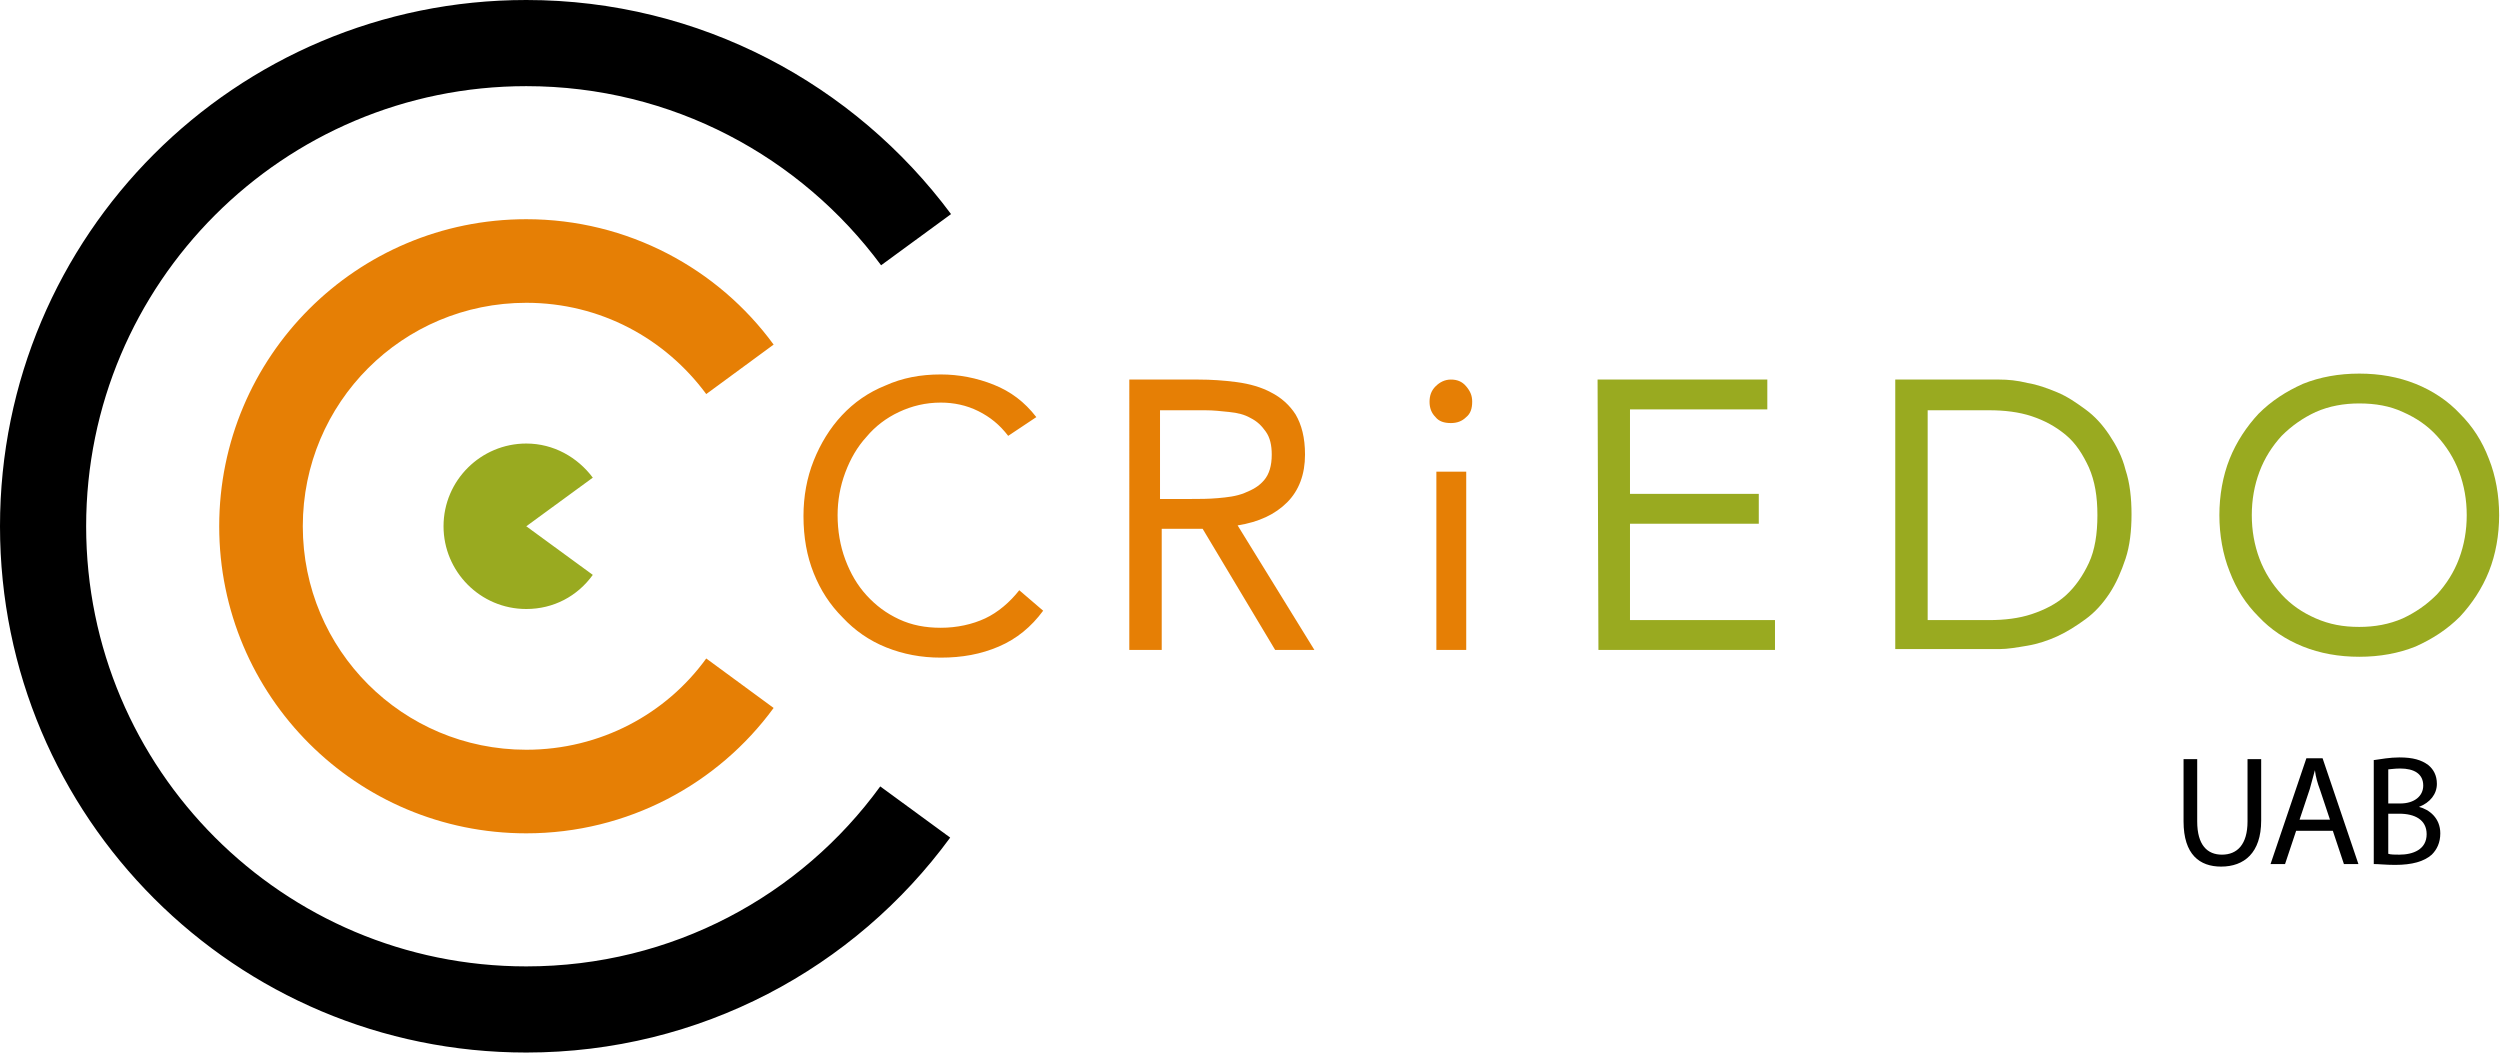
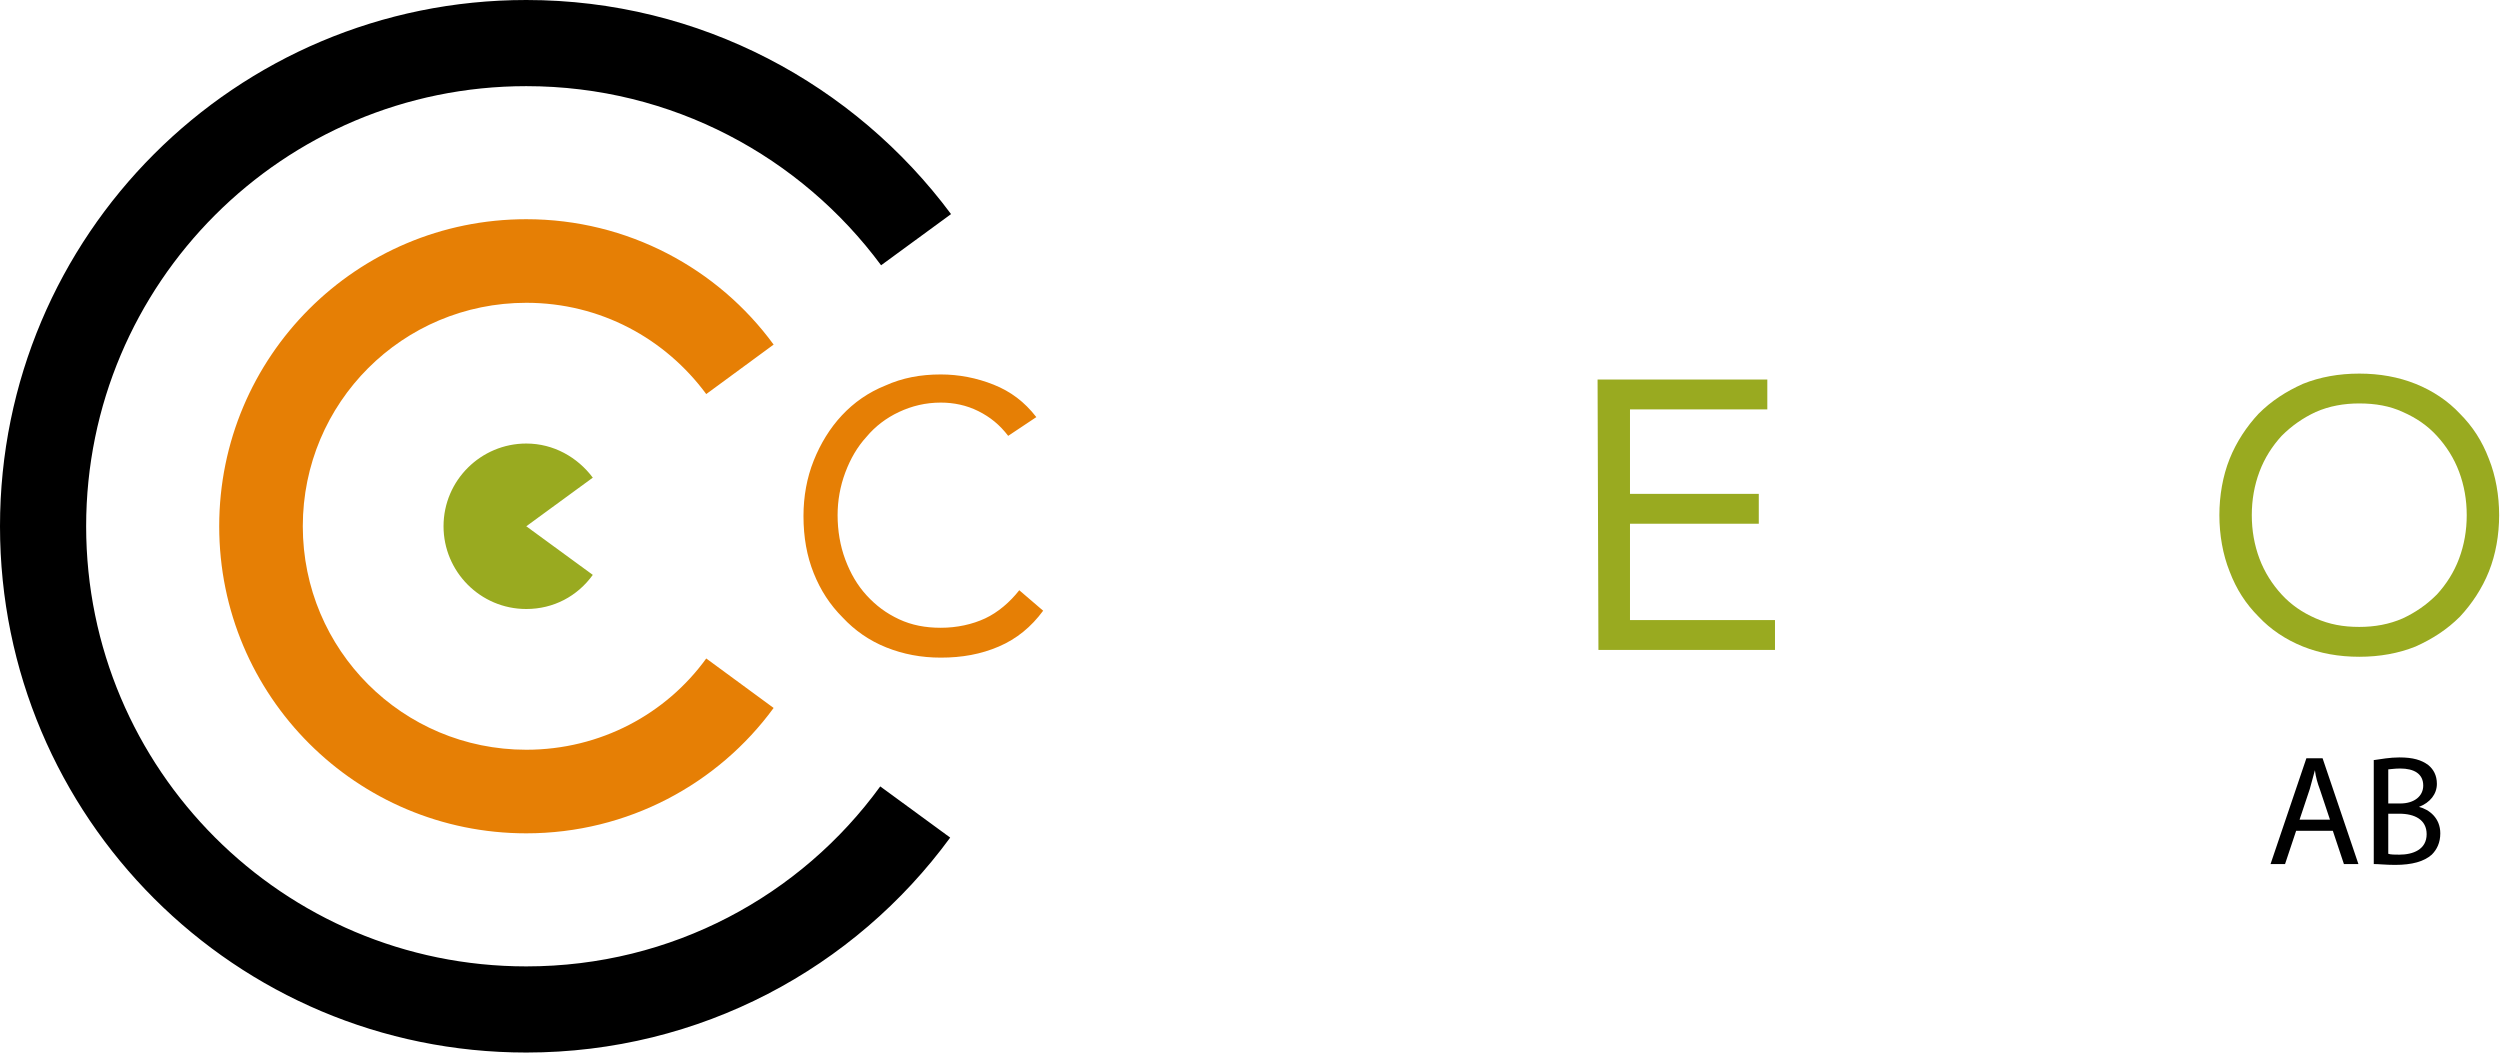
<svg xmlns="http://www.w3.org/2000/svg" version="1.1" id="Capa_1" x="0px" y="0px" viewBox="0 0 293.1 123.4" style="enable-background:new 0 0 293.1 123.4;" xml:space="preserve">
  <style type="text/css">
	.st0{fill:#E67F05;}
	.st1{fill:#99AA20;}
	.st2{enable-background:new    ;}
</style>
  <g>
    <path d="M61.7,113.3c-28.5,0-51.6-23.1-51.6-51.6c0-28.5,23.1-51.6,51.6-51.6c17.1,0,32.2,8.3,41.6,21l8.2-6   C100.2,9.9,82.1,0,61.7,0C27.6,0,0,27.6,0,61.7s27.6,61.7,61.7,61.7c20.4,0,38.5-9.9,49.7-25.2l-8.2-6   C93.9,105,78.8,113.3,61.7,113.3z" />
    <path class="st0" d="M61.7,87.9c-14.5,0-26.2-11.7-26.2-26.2c0-14.5,11.7-26.2,26.2-26.2c8.7,0,16.3,4.2,21.1,10.7l7.9-5.8   c-6.5-8.9-17.1-14.7-29-14.7c-19.9,0-36,16.1-36,36s16.1,36,36,36c11.9,0,22.5-5.8,29-14.7l-7.9-5.8C78.1,83.7,70.4,87.9,61.7,87.9   z" />
    <path class="st1" d="M69.5,56c-1.8-2.4-4.6-4-7.8-4c-5.3,0-9.7,4.3-9.7,9.7c0,5.3,4.3,9.7,9.7,9.7c3.2,0,6-1.5,7.8-4l-7.8-5.7   L69.5,56z" />
  </g>
  <g class="st2">
-     <path d="M257.6,89v7.3c0,2.8,1.2,3.9,2.9,3.9c1.8,0,3-1.2,3-3.9V89h1.6v7.2c0,3.8-2,5.4-4.7,5.4c-2.5,0-4.4-1.4-4.4-5.3V89H257.6z" />
    <path d="M269.2,97.4l-1.3,3.9h-1.7l4.2-12.4h1.9l4.2,12.4h-1.7l-1.3-3.9H269.2z M273.2,96.2l-1.2-3.6c-0.3-0.8-0.5-1.5-0.6-2.3h0   c-0.2,0.7-0.4,1.5-0.6,2.2l-1.2,3.6H273.2z" />
    <path d="M278.4,89.1c0.7-0.1,1.8-0.3,2.9-0.3c1.6,0,2.6,0.3,3.4,0.9c0.6,0.5,1,1.2,1,2.2c0,1.2-0.8,2.2-2.1,2.7v0   c1.2,0.3,2.5,1.3,2.5,3.1c0,1.1-0.4,1.9-1,2.5c-0.9,0.8-2.3,1.2-4.3,1.2c-1.1,0-1.9-0.1-2.5-0.1V89.1z M280,94.2h1.4   c1.7,0,2.7-0.9,2.7-2.1c0-1.4-1.1-2-2.7-2c-0.7,0-1.2,0.1-1.4,0.1V94.2z M280,100.1c0.3,0.1,0.8,0.1,1.3,0.1c1.6,0,3.2-0.6,3.2-2.4   c0-1.7-1.4-2.4-3.2-2.4H280V100.1z" />
  </g>
  <g>
    <g>
      <path class="st0" d="M118.2,51.1c-1-1.3-2.1-2.2-3.5-2.9s-2.9-1-4.4-1c-1.8,0-3.4,0.4-4.9,1.1c-1.5,0.7-2.8,1.7-3.8,2.9    c-1.1,1.2-1.9,2.6-2.5,4.2c-0.6,1.6-0.9,3.3-0.9,5c0,1.8,0.3,3.6,0.9,5.2c0.6,1.6,1.4,3,2.5,4.2s2.3,2.1,3.8,2.8    c1.5,0.7,3.1,1,4.9,1c1.9,0,3.7-0.4,5.2-1.1s2.9-1.9,4-3.3l2.8,2.4c-1.4,1.9-3.1,3.3-5.2,4.2s-4.3,1.3-6.8,1.3    c-2.3,0-4.4-0.4-6.4-1.2s-3.7-2-5.1-3.5c-1.5-1.5-2.6-3.2-3.4-5.2c-0.8-2-1.2-4.2-1.2-6.7c0-2.3,0.4-4.5,1.2-6.5    c0.8-2,1.9-3.8,3.3-5.3c1.4-1.5,3.1-2.7,5.1-3.5c2-0.9,4.1-1.3,6.5-1.3c2.1,0,4.2,0.4,6.2,1.2c2,0.8,3.6,2,5,3.8L118.2,51.1z" />
-       <path class="st0" d="M132.4,44.5h8.1c1.5,0,3,0.1,4.5,0.3s2.9,0.6,4,1.2c1.2,0.6,2.2,1.5,2.9,2.6c0.7,1.2,1.1,2.7,1.1,4.7    c0,2.3-0.7,4.2-2.1,5.6s-3.3,2.3-5.8,2.7l9,14.6h-4.6L141,62h-4.8v14.2h-3.8V44.5z M136.2,58.5h3.4c1,0,2.1,0,3.2-0.1    s2.1-0.2,3.1-0.6s1.7-0.8,2.3-1.5c0.6-0.7,0.9-1.7,0.9-3c0-1.1-0.2-2-0.7-2.7s-1-1.2-1.8-1.6c-0.7-0.4-1.5-0.6-2.5-0.7    s-1.8-0.2-2.8-0.2h-5.3V58.5z" />
-       <path class="st0" d="M167.6,47.1c0-0.7,0.2-1.3,0.7-1.8c0.5-0.5,1.1-0.8,1.8-0.8s1.3,0.2,1.8,0.8s0.7,1.1,0.7,1.8    c0,0.8-0.2,1.4-0.7,1.8c-0.5,0.5-1.1,0.7-1.8,0.7c-0.8,0-1.4-0.2-1.8-0.7C167.8,48.4,167.6,47.8,167.6,47.1z M168.4,55.3h3.5v20.9    h-3.5V55.3z" />
      <g>
        <g>
          <path class="st1" d="M187.3,44.5h19.9V48h-16.1v9.9h15.1v3.5h-15.1v11.3h17v3.5h-20.7L187.3,44.5L187.3,44.5z" />
        </g>
      </g>
      <g>
        <g>
-           <path class="st1" d="M222.2,44.5h12.2c1,0,2.1,0.1,3.3,0.4c1.2,0.2,2.3,0.6,3.5,1.1c1.2,0.5,2.2,1.2,3.3,2c1.1,0.8,2,1.8,2.8,3      s1.5,2.5,1.9,4.1c0.5,1.5,0.7,3.3,0.7,5.2s-0.2,3.7-0.7,5.2c-0.5,1.5-1.1,2.9-1.9,4.1s-1.7,2.2-2.8,3c-1.1,0.8-2.2,1.5-3.3,2      c-1.1,0.5-2.3,0.9-3.5,1.1s-2.3,0.4-3.3,0.4h-12.2V44.5z M226,72.7h7.2c1.8,0,3.5-0.2,5-0.7s2.9-1.2,4-2.2c1.1-1,2-2.3,2.7-3.8      c0.7-1.5,1-3.4,1-5.6c0-2.2-0.3-4-1-5.6c-0.7-1.5-1.5-2.8-2.7-3.8s-2.5-1.7-4-2.2c-1.5-0.5-3.2-0.7-5-0.7H226V72.7z" />
-         </g>
+           </g>
      </g>
      <g>
        <g>
          <path class="st1" d="M276.6,77c-2.4,0-4.6-0.4-6.6-1.2s-3.8-2-5.2-3.5c-1.5-1.5-2.6-3.2-3.4-5.3c-0.8-2-1.2-4.3-1.2-6.6      s0.4-4.6,1.2-6.6c0.8-2,2-3.8,3.4-5.3c1.5-1.5,3.2-2.6,5.2-3.5c2-0.8,4.2-1.2,6.6-1.2c2.4,0,4.6,0.4,6.6,1.2      c2,0.8,3.8,2,5.2,3.5c1.5,1.5,2.6,3.2,3.4,5.3c0.8,2,1.2,4.3,1.2,6.6s-0.4,4.6-1.2,6.6c-0.8,2-2,3.8-3.4,5.3      c-1.5,1.5-3.2,2.6-5.2,3.5C281.2,76.6,279,77,276.6,77z M276.6,73.5c1.8,0,3.5-0.3,5.1-1c1.5-0.7,2.8-1.6,4-2.8      c1.1-1.2,2-2.6,2.6-4.2c0.6-1.6,0.9-3.3,0.9-5.1s-0.3-3.5-0.9-5.1c-0.6-1.6-1.5-3-2.6-4.2c-1.1-1.2-2.4-2.1-4-2.8      c-1.5-0.7-3.2-1-5.1-1c-1.8,0-3.5,0.3-5.1,1c-1.5,0.7-2.8,1.6-4,2.8c-1.1,1.2-2,2.6-2.6,4.2c-0.6,1.6-0.9,3.3-0.9,5.1      s0.3,3.5,0.9,5.1c0.6,1.6,1.5,3,2.6,4.2c1.1,1.2,2.4,2.1,4,2.8S274.7,73.5,276.6,73.5z" />
        </g>
      </g>
    </g>
  </g>
</svg>